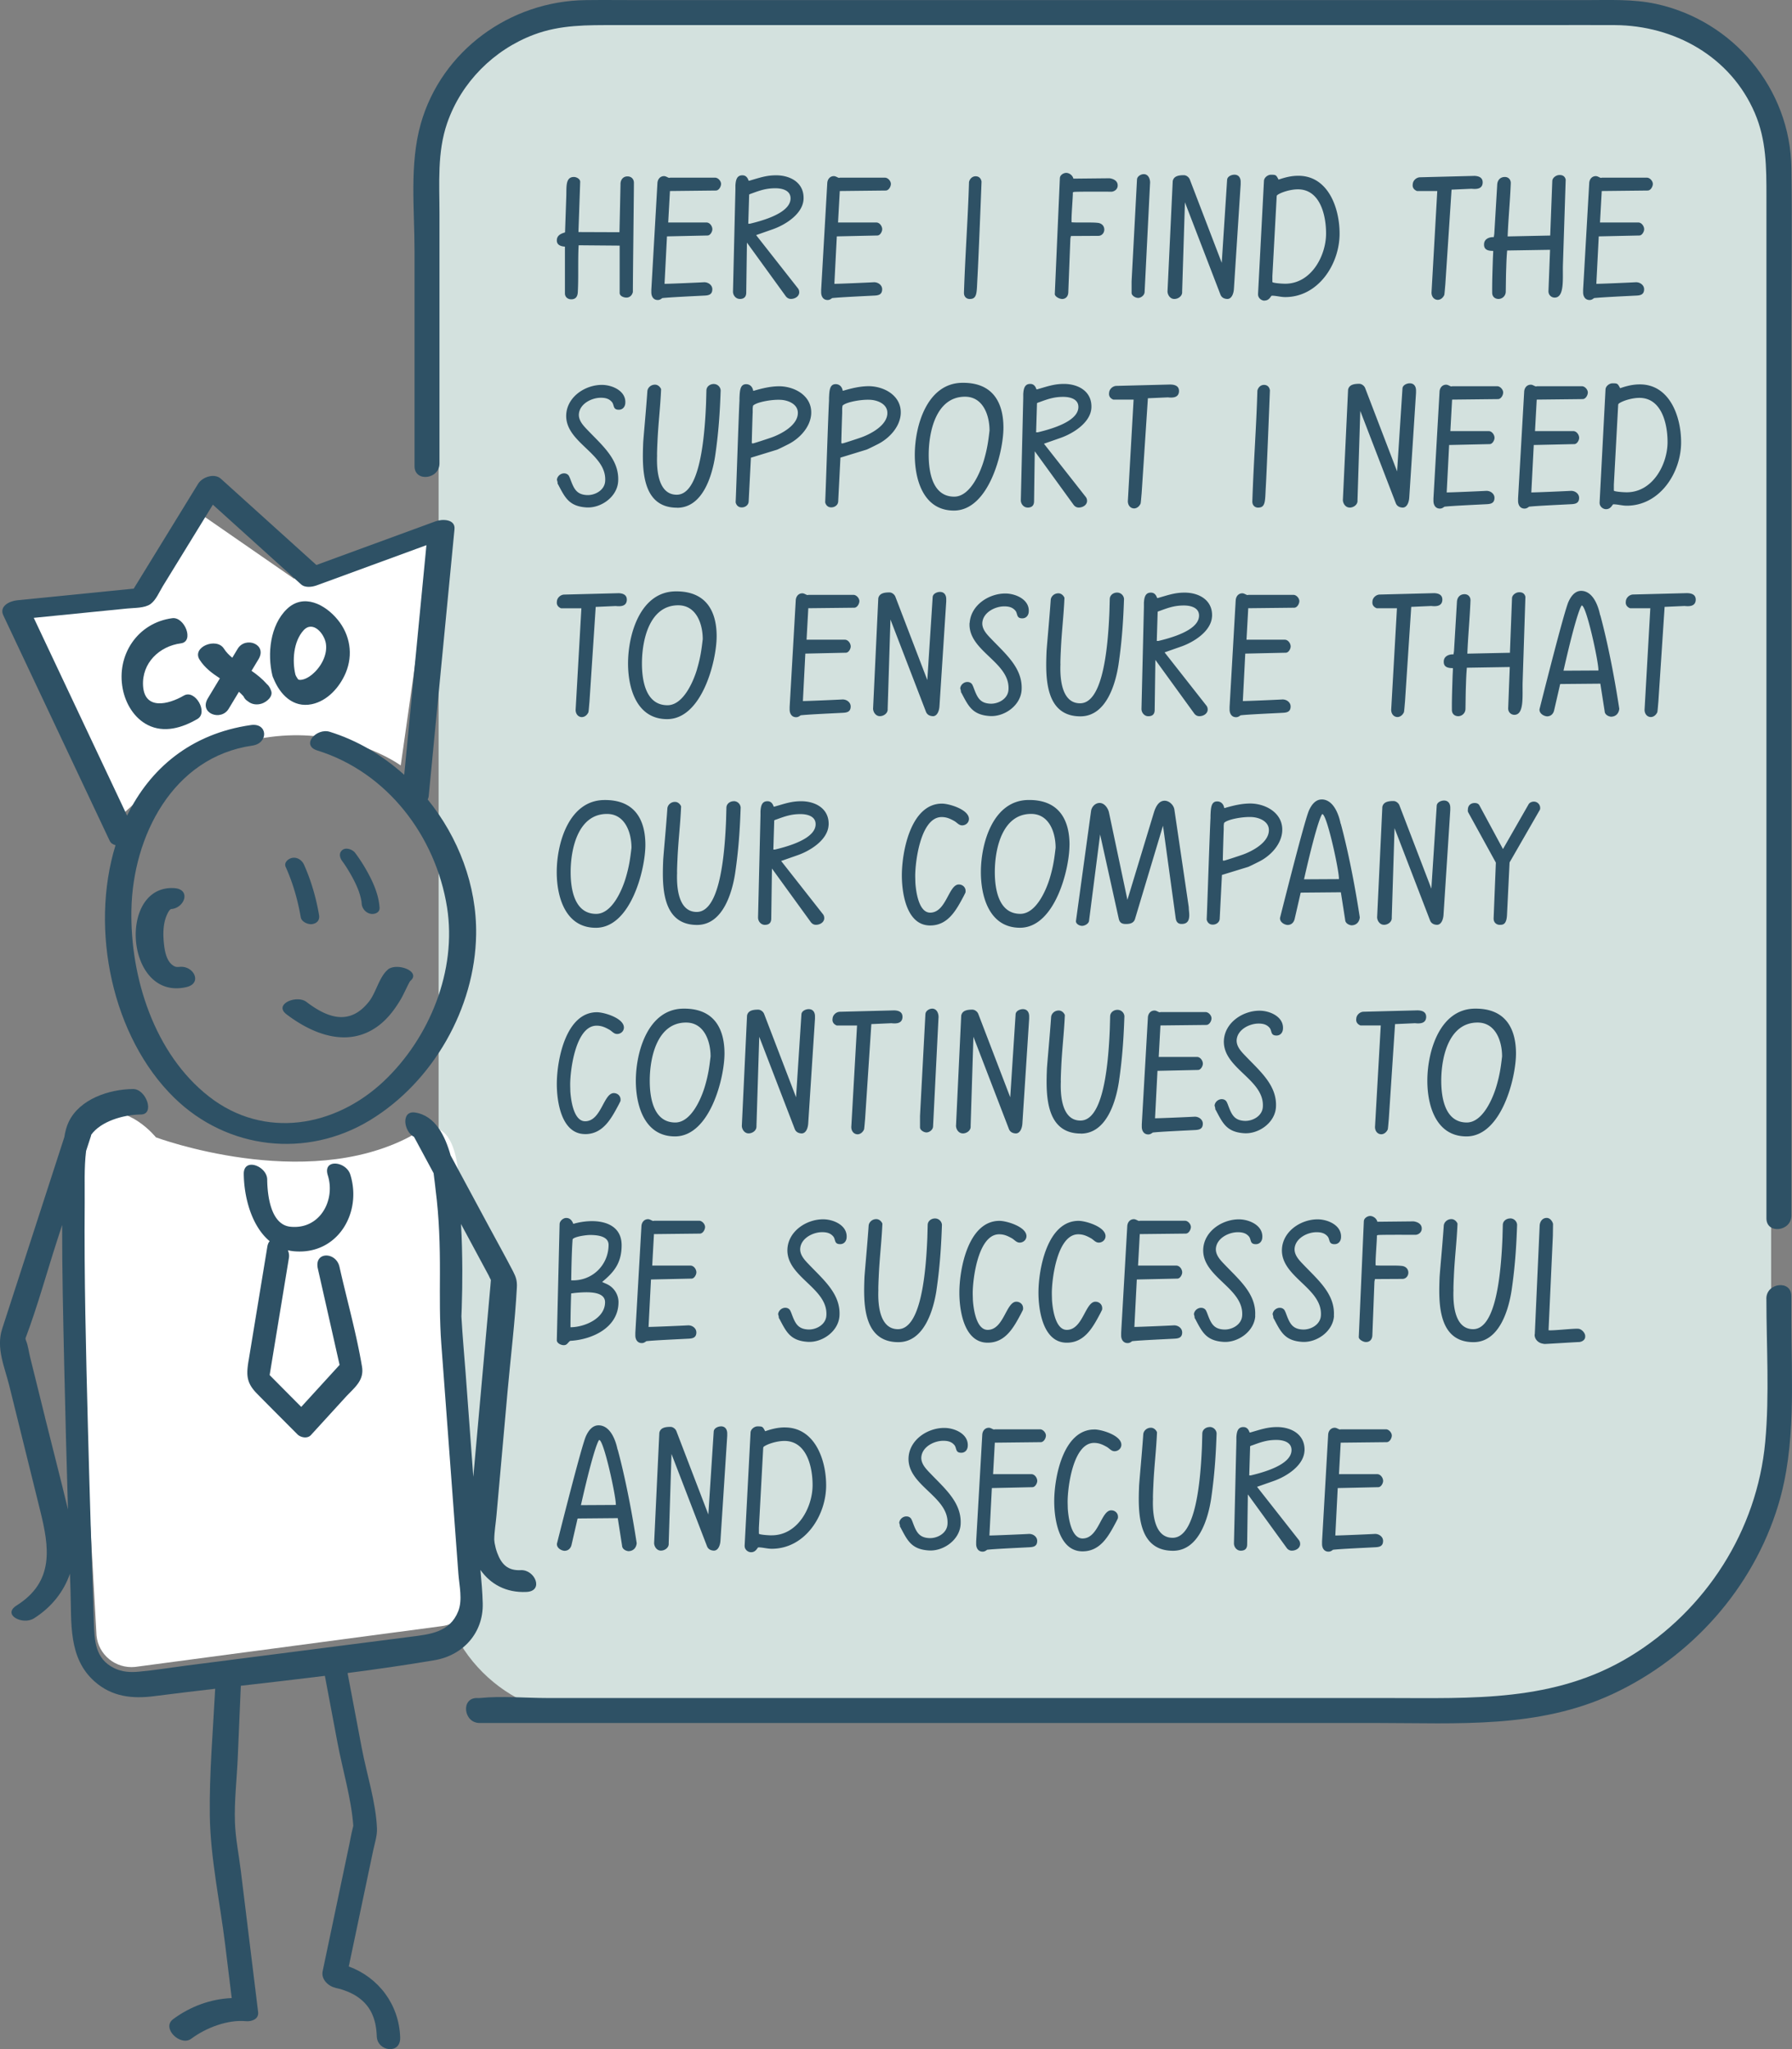
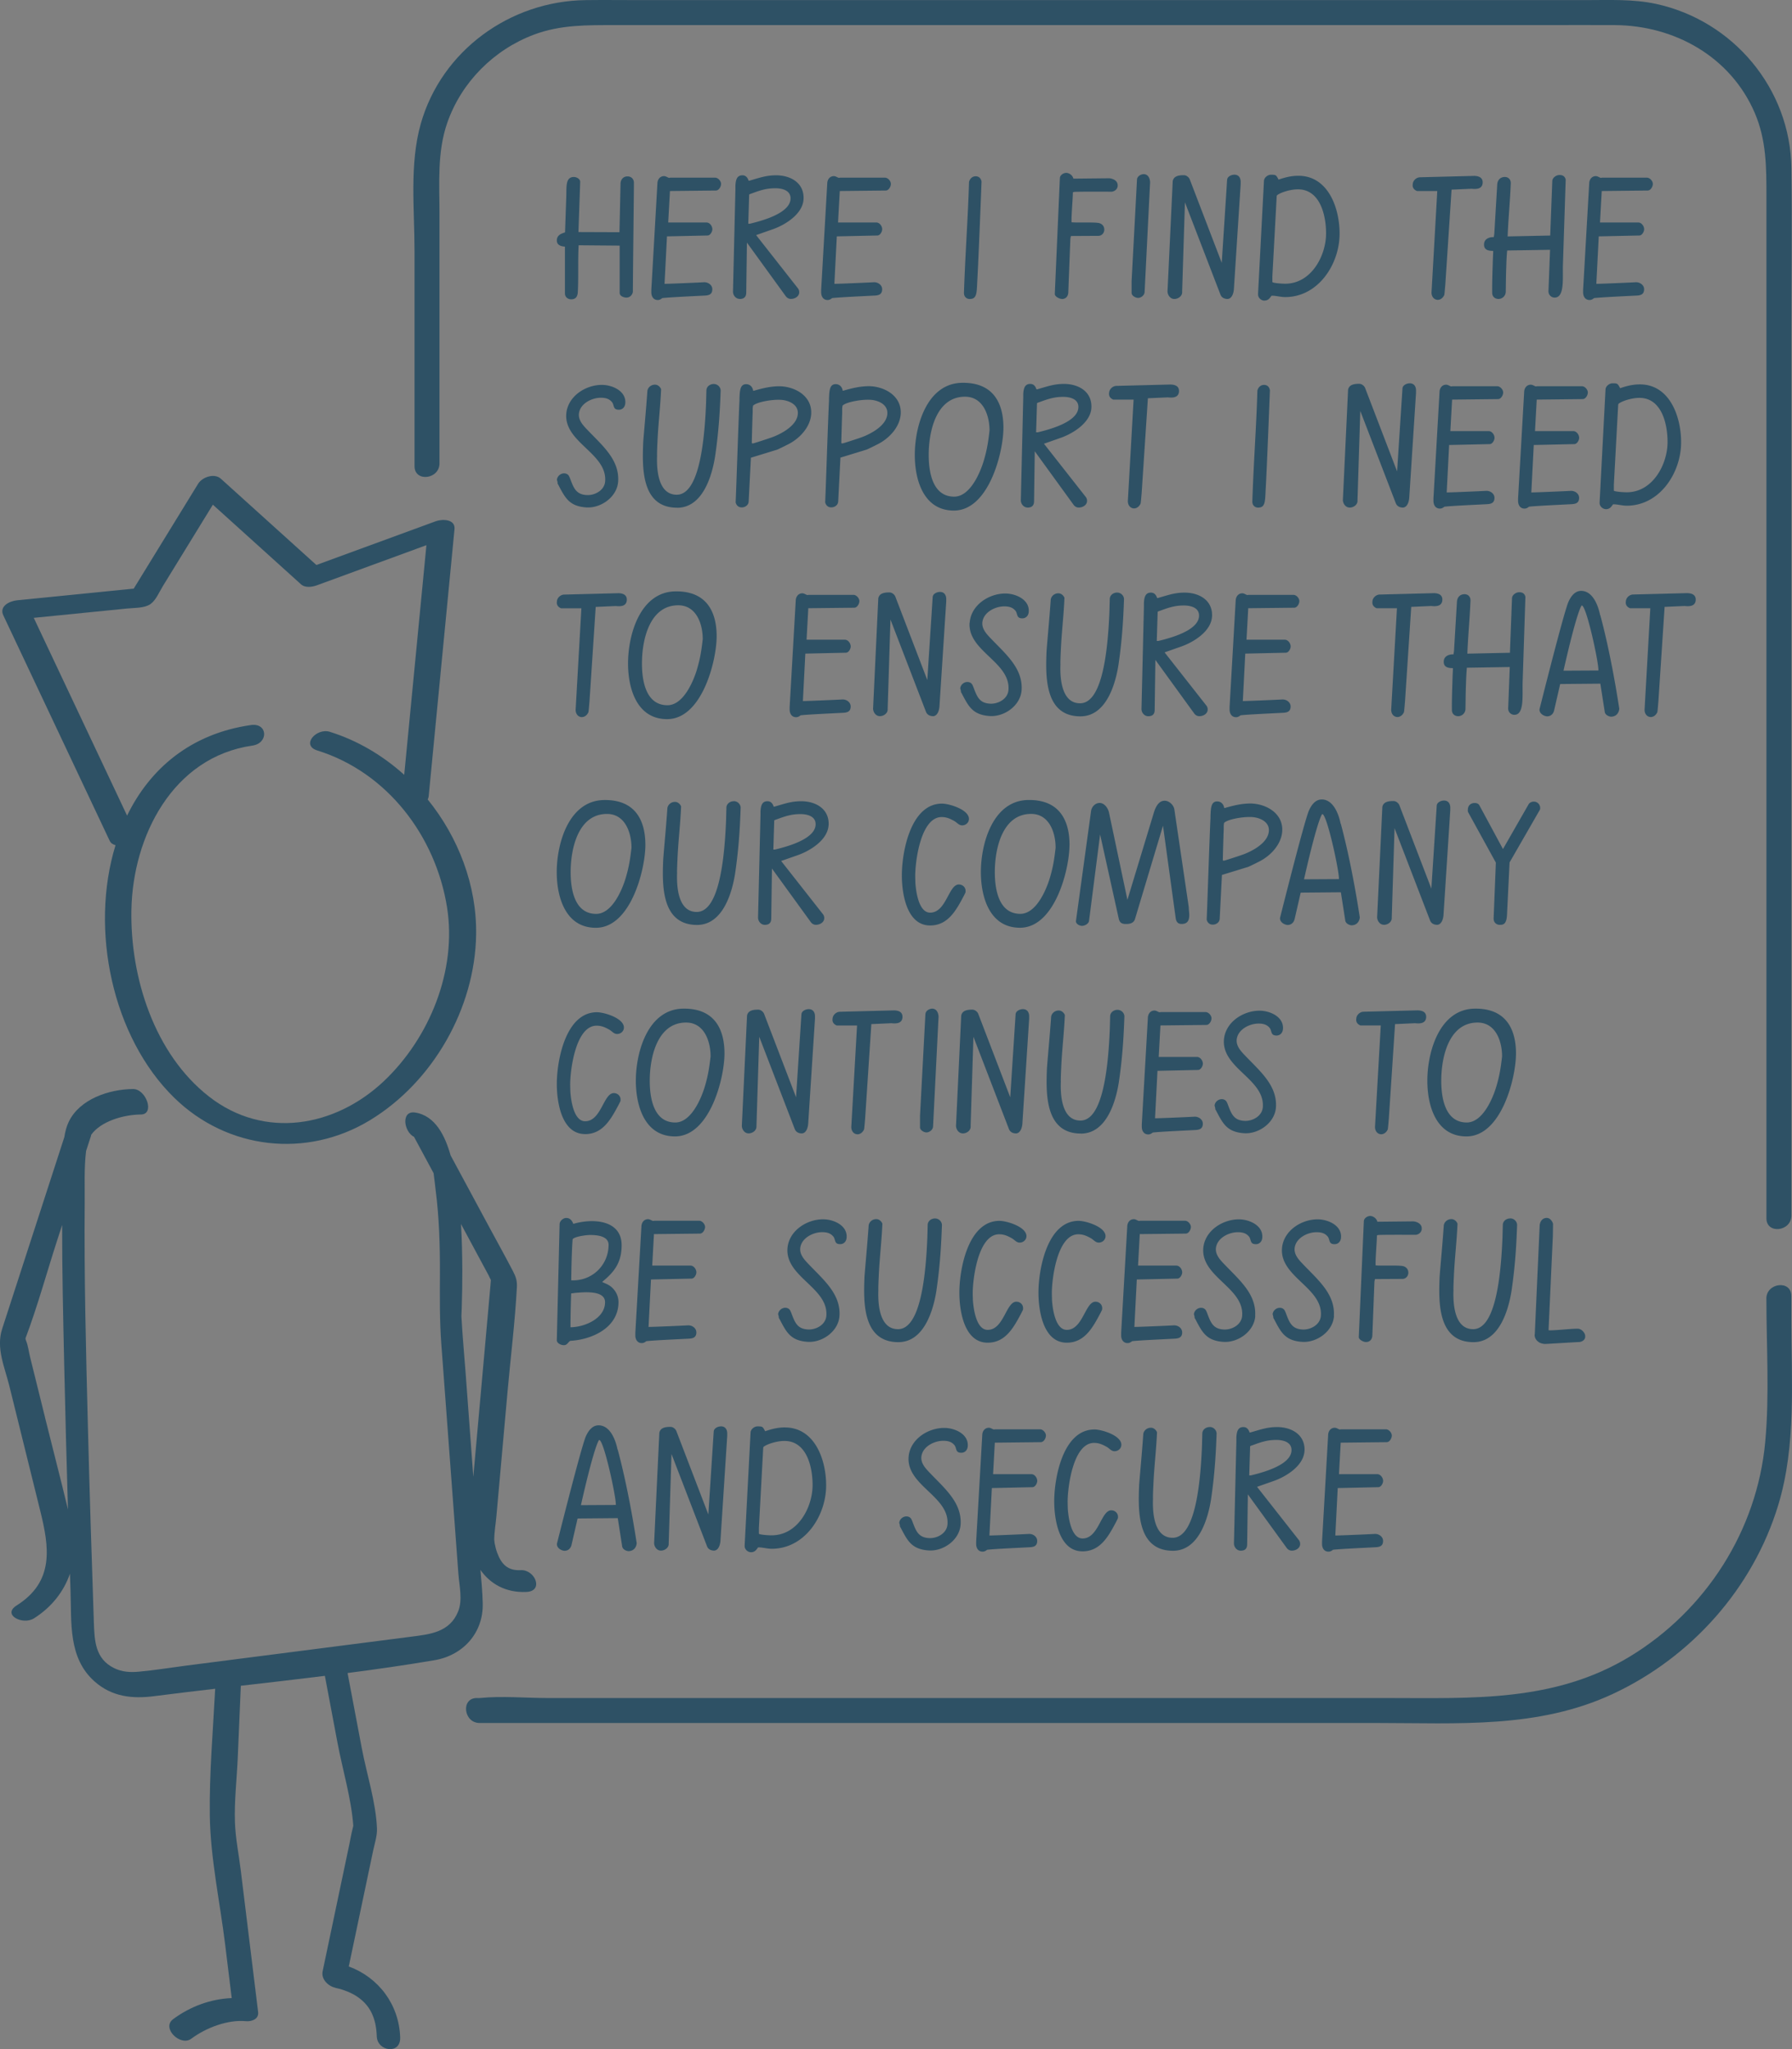
<svg xmlns="http://www.w3.org/2000/svg" id="Ebene_2" data-name="Ebene 2" viewBox="0 0 463.95 530.44">
  <rect x="0" y="0" width="463.95" height="530.44" fill="#808080" stroke="none" />
  <defs>
    <style>.cls-1{fill:#fff}.cls-3{fill:#2e5165}</style>
  </defs>
  <g id="Ebene_13">
-     <path d="M152.43 5.26h267.24c21.46 0 38.88 17.42 38.88 38.88v328.08c0 39.76-32.28 72.04-72.04 72.04H152.43c-21.46 0-38.88-17.42-38.88-38.88V44.15c0-21.46 17.42-38.88 38.88-38.88z" style="fill:#d3e1de" />
    <path class="cls-3" d="M113.78 119.96V55.4c0-7.9-.63-16.03 2.02-23.62 3.66-10.5 12.02-18.88 22.4-22.8 6.89-2.6 13.86-2.48 21.03-2.48h240.63c6.08 0 12.17-.04 18.25 0 15.43.1 29.92 8.16 36.19 22.71 3.03 7.04 3.03 14.16 3.03 21.57V315.37c0 4.18 6.46 3.42 6.46-.72V87.86c0-14.8.2-29.61 0-44.4-.28-20.49-15.03-38.09-34.99-42.44-5.99-1.31-12.27-.99-18.38-.99H165.8c-4.73 0-9.46-.06-14.19 0-19.54.24-37.31 13.06-42.68 32.04-2.94 10.39-1.61 22.07-1.61 32.83v55.78c0 4.18 6.46 3.42 6.46-.72zM457.32 336.16c0 12.27.83 24.84-.3 37.07-2.11 22.95-15.37 43.61-35.02 55.55-19.59 11.9-40.94 10.76-62.72 10.76H141.83c-5.76 0-11.87-.58-17.61 0-.26.03-.53 0-.78 0-4.18 0-3.42 6.46.72 6.46h232.42c20.73 0 41.6 1.52 60.98-7.52 20.34-9.49 36.27-27.33 42.82-48.86 4.74-15.57 3.39-32.29 3.39-48.37v-5.81c0-4.18-6.46-3.42-6.46.72z" />
-     <path class="cls-1" d="M28.72 213.77 3.23 160.46l30.83-4.7 16-24 26 18 35.98-10-8.29 58.38s-34.78-25.51-75.04 15.62zM40.36 294.4s38.42 14.32 65.85-.23c19.77-13.6 10.84 40.6 10.84 40.6l5.27 77.29c-.03 4.6-3.56 8.44-8.18 8.9l-79.18 10.53c-5.03.5-9.5-3.15-9.97-8.14l-6.48-115.38s-1.8-17.16 6.53-19.76c8.33-2.6 15.32 6.18 15.32 6.18z" />
-     <path class="cls-3" d="M45.15 229.9c-14.77-.98-12.74 29.24 3.08 25.62 4.47-1.02 1.7-6.05-2.23-5.16.95-.22-.12.1-.75-.19-2.05-.95-2.57-3.74-2.79-5.74-.32-2.84-.28-6 1.21-8.5.62-1.05 1.38-.52 0-.61 3.99.27 6.06-5.11 1.48-5.42zM88.65 222.97c.08.1.15.2.22.3.04.05.07.1.11.15.27.38-.31-.45-.16-.24.11.17.23.34.34.5a41.8 41.8 0 0 1 1.8 2.93c.34.6.66 1.21.96 1.83.16.34.32.67.47 1.02.08.19.16.37.24.56-.15-.35-.05-.12.04.1.27.69.5 1.4.68 2.12.08.32.15.65.21.97.04.23.06.45.02.09l.06.63c.08 1.23 1.08 2.39 2.32 2.61 1.03.18 2.39-.29 2.31-1.58-.22-3.33-1.61-6.49-3.21-9.37a42.11 42.11 0 0 0-3.11-4.82c-.65-.87-2.31-1.49-3.27-.77-1.05.79-.72 2.05-.04 2.95zM73.97 224.42c1.85 4.11 3.14 8.58 3.89 13.01.21 1.21 1.93 1.96 3.01 1.77 1.28-.22 1.95-1.1 1.73-2.36-.76-4.44-2.05-8.9-3.89-13.01-.51-1.14-1.71-1.99-3.01-1.77-1.02.17-2.27 1.17-1.73 2.36zM100.38 251.03c-2.19 1.84-3.03 5.91-4.82 8.19-4.86 6.19-10.46 4.52-16.22.13-2.53-1.93-8.59.6-5.17 3.2 6.78 5.17 15.76 8.68 23.46 3.22 2.61-1.85 4.56-4.44 6.17-7.17.71-1.19 2.13-4.42 2.43-4.68 2.93-2.46-3.51-4.89-5.87-2.91zM64.35 352.24c-.6 3.68-.57 5.71 2.2 8.52 3.46 3.52 6.96 7.01 10.45 10.52.84.84 2.6 1.18 3.49.2l8.88-9.72c2.34-2.56 4.97-4.34 4.35-8.02-1.46-8.66-3.9-17.25-5.83-25.82-.89-3.95-6.61-4.01-5.6.46 1.88 8.31 3.76 16.62 5.63 24.93-3.31 3.62-6.62 7.25-9.93 10.87-2.73-2.75-5.46-5.49-8.18-8.24 1.66-10.11 3.33-20.22 4.99-30.33.11-.67 0-1.34-.27-1.98.51.12 1.04.21 1.59.26 11.26 1.02 17.68-9.94 14.57-19.85-1.09-3.48-7.19-4.17-5.82.19 2.03 6.46-2.05 14.09-9.69 13.31-5.1-.52-5.96-8.13-6-12.22-.03-3.46-6.11-5.82-6.07-1.44.06 5.92 1.97 13.47 6.71 17.4-.28.31-.49.75-.6 1.38l-4.86 29.55z" />
    <path class="cls-3" d="M28.39 217.63c.3.63.86.99 1.52 1.15-6.72 21.85-.85 49.7 15.2 65.38 13.73 13.42 34.27 15.79 50.71 5.79 16.29-9.9 27.17-28.99 27.45-48.05.19-12.68-4.58-25.14-12.54-34.96.12-.24.22-.49.25-.77l6.69-69.2c.25-2.63-3.18-2.66-4.86-2.04-10.3 3.77-20.6 7.55-30.9 11.32l-24.72-22.32c-1.7-1.54-4.84-.43-5.9 1.3-5.56 9.05-11.12 18.09-16.67 27.14-10.07 1.01-20.14 2.02-30.21 3.02-1.96.2-4.67 1.53-3.55 3.9 9.18 19.45 18.36 38.89 27.53 58.34zm4.6-60.12c1.8-.18 4.47-.07 5.99-1.16 1.4-1.01 2.28-3.16 3.15-4.58 1.99-3.23 3.97-6.47 5.96-9.7l7.02-11.43c7.61 6.87 15.22 13.74 22.82 20.61 1.07.97 2.89.7 4.1.26 9.46-3.46 18.91-6.93 28.37-10.39-1.92 19.81-3.83 39.63-5.75 59.44-5.56-5.01-12.1-8.9-19.27-11.13-3.46-1.08-7.57 3.48-3.21 4.84 18.06 5.61 30.64 22.15 33.57 40.6 2.59 16.3-4.51 33.79-16.36 44.99-12.62 11.92-30.99 15.12-45.25 4-14.19-11.06-20.44-30.9-20.11-48.33.36-19.11 10.74-39.57 31.31-42.53 4.27-.61 4-5.95-.37-5.32-15.67 2.25-26.18 11.37-32.06 23.44-8.05-17.06-16.11-34.12-24.16-51.19l13.21-1.32c3.67-.37 7.35-.74 11.02-1.1z" />
    <path class="cls-3" d="M134.81 406.44c-3.35.16-4.99-1.51-6.1-4.53-.28-.77-.49-1.6-.64-2.41-.05-.28-.09-.84-.11-.99.02-2.03.39-4.13.57-6.15.97-10.81 1.94-21.61 2.9-32.42.8-8.88 1.91-17.8 2.39-26.7.09-1.66-.22-2.66-.99-4.15-2.04-3.93-4.2-7.8-6.3-11.7-3.29-6.11-6.58-12.22-9.87-18.32-1.39-4.93-3.91-10.3-9.21-11.09-3.67-.54-2.94 4.95-.25 6.31 1.69 3.13 3.37 6.26 5.06 9.39.26 1.82.41 3.43.52 4.31.93 7.16 1.14 14.42 1.12 21.64-.02 6.2-.1 12.09.36 18.28 1.03 13.89 2.06 27.78 3.1 41.67l1.32 17.83c.23 3.05 1.13 6.73-.05 9.68-2.16 5.44-7.3 5.95-12.22 6.58-5.31.68-10.62 1.37-15.93 2.05-14.15 1.82-28.29 3.64-42.44 5.45-4.02.52-8.05 1.19-12.08 1.55-2.25.2-4.36.1-6.45-.94-4.89-2.43-5.04-7.09-5.21-11.86-.59-16.98-1.11-33.97-1.55-50.96-.49-19.18-.98-38.38-.82-57.57.04-4.39-.18-9.05.36-13.46l1.26-3.87c.04-.12.05-.22.07-.33 2.43-3.41 8.21-5.2 12.87-5.24 3.67-.04 1.35-6.62-2.05-6.59-6.17.06-13.77 2.55-16.64 8.47-.59 1.23-.93 2.58-1.14 3.97-5.37 16.55-10.73 33.09-16.1 49.64-1.62 4.99.62 9.77 1.86 14.78 2.67 10.78 5.34 21.55 8 32.33 2.32 9.37 3.73 18.29-6.11 24.49-3.86 2.43 1.59 5.16 4.48 3.34 4.54-2.86 7.73-6.92 9.32-11.57l.15 4.49c.28 8.28-.61 17.34 6.21 23.4 4.49 3.99 9.79 4.55 15.43 3.82 5.26-.68 10.53-1.3 15.81-1.92-.56 10.9-1.54 21.92-1.39 32.8.15 11.03 2.63 22.44 3.97 33.39.57 4.63 1.13 9.25 1.7 13.88-5.47.22-10.77 2.19-15.18 5.47-3.08 2.29 1.91 7.13 4.71 5.05 3.95-2.94 9.58-4.98 14.14-4.54 1.42.14 3.39-.49 3.17-2.35l-4.5-36.73c-.5-4.05-1.35-8.23-1.5-12.31-.2-5.52.48-11.21.72-16.72.27-6.24.53-12.47.8-18.71 7.25-.83 14.51-1.67 21.76-2.57 1.1 5.81 2.19 11.62 3.29 17.43 1.31 6.93 3.55 14.31 4.07 21.37-.02.13-.07.38-.18.78-.34 1.3-.56 2.65-.83 3.96l-2.73 12.97-4.2 19.97c-.45 2.13 1.61 4 3.49 4.29-.99-.15.81.2 1.15.31 1.26.41 2.46.85 3.61 1.52 4.11 2.39 5.61 6.08 5.77 10.72.13 3.9 6.21 4.8 6.06.27-.29-8.55-5.63-15.54-13.31-18.36l3.63-17.25 2.7-12.83c.39-1.83 1.04-3.75.97-5.63-.26-6.79-2.68-14.16-3.94-20.83-1.22-6.47-2.45-12.95-3.67-19.42 7.53-.98 15.04-2.05 22.51-3.32 7.39-1.25 12.68-7.08 12.48-14.72-.07-2.88-.33-5.77-.59-8.65 2.53 3.61 6.59 5.96 11.92 5.7 4.57-.22 2.21-5.82-1.48-5.64zM11.65 366.86c-1.29-5.19-2.57-10.38-3.86-15.58-.34-1.36-.51-2.96-1.05-4.26-.08-.18-.11-.38-.15-.57 3.12-8.27 5.47-16.92 8.19-25.32.44-1.35.88-2.7 1.31-4.05-.02 12.04.27 24.09.53 36.11.27 12.52.61 25.03.98 37.55-1.91-7.98-3.99-15.92-5.96-23.88zm110.89 15.42c-.67-9-1.34-17.99-2-26.99-.36-4.78-.81-9.57-1.07-14.36 0-.09 0-.14-.01-.17.01-.72.06-1.43.08-2.15.11-3.28.16-6.57.15-9.85-.02-3.96-.1-7.95-.34-11.93.09.16.17.32.26.49 2.3 4.27 4.6 8.55 6.9 12.82.18.34.36.81.58 1.19-.05.5-.08 1.01-.12 1.51-1.48 16.48-2.95 32.97-4.43 49.45z" />
    <g>
-       <path class="cls-3" d="M47.6 180.05c-4.05 2.36-10.19 3.81-10.56-2.54-.34-5.9 4.23-10.25 9.79-10.98 3.54-.46.95-6.93-2.22-6.51-8.94 1.17-14.52 9.48-12.84 18.27.73 3.8 2.92 7.55 6.45 9.36 4.29 2.19 8.97.74 12.89-1.54 2.89-1.68-.6-7.75-3.5-6.06zM69.88 178.08s.02 0 .03-.01l-.11-.14c-.19-.34-.42-.62-.7-.85-1.18-1.34-2.52-2.43-3.98-3.44.6-1 1.21-2 1.81-3 2.34-3.88-3.39-6.02-5.4-2.69-.46.77-.93 1.54-1.39 2.31-.83-.68-1.58-1.44-2.18-2.37-1.91-3-8.38-.4-6.28 2.88 1.34 2.11 3.26 3.52 5.25 4.82-1.04 1.73-2.08 3.45-3.12 5.18-2.34 3.88 3.39 6.02 5.4 2.69.88-1.46 1.76-2.93 2.65-4.39.42.37.82.76 1.19 1.18.22.53.62.98 1.13 1.28.99.83 2.35 1.01 3.63.58 1.2-.4 2.96-1.81 2.38-3.32-.09-.25-.2-.48-.31-.69zM87.4 160.38c-3.24-3.93-8.81-6.88-13.13-2.72-4.35 4.19-5.1 11.62-3.75 17.2.07.27.17.52.29.76 1.67 4.14 5.05 7.68 9.93 6.66 4.08-.86 7.21-4.42 8.77-8.12 1.97-4.69 1.13-9.86-2.1-13.77zm-6.52 14.16c-.91.75-2.03 1.4-3.11 1.45-.42.02-.62-.16-.6-.15.06.05-.5-.66-.68-1.18-.87-3.59-.53-8.61 2.1-11.5 2.41-2.64 5.4.84 5.79 3.47.44 2.92-1.31 6.08-3.51 7.9z" />
-     </g>
+       </g>
    <g>
      <path class="cls-3" d="M146.26 63.85v12.1c0 .95.76 1.53 1.62 1.53.99 0 1.62-.5 1.71-1.8.22-3.83 0-8.24.22-12.19l10.62.09v12.24c0 .85 1.08 1.21 1.75 1.21.9 0 1.48-.63 1.67-1.44 0-4.28.27-25.38.27-28.26 0-.99-.67-1.67-1.67-1.67-1.17 0-1.84.94-1.8 2.07l-.27 12.38-10.62-.04.45-12.96c.04-.81-.99-1.3-1.62-1.3-2.25 0-1.89 2.61-1.98 5.08l-.32 9.22c0 .18-2.02.31-2.12 1.98-.09 1.3.95 1.67 2.07 1.75zM170.29 77.66c.5 0 .81-.22 1.17-.5 1.98-.22 8.14-.5 10.58-.63 1.17-.04 2.38-.09 2.38-1.67 0-1.08-1.08-1.84-2.16-1.8-1.53.09-8.96.41-10.21.41l.63-12.28 10.49-.23c.72 0 1.26-.99 1.26-1.62 0-.81-.67-1.75-1.53-1.75H173l.45-8.14 11.88-.13c.81 0 1.35-1.04 1.35-1.71 0-.76-.77-1.62-1.53-1.62h-11.7c-.32.23-.9-.4-1.53-.4-1.04 0-1.67.85-1.71 1.84l-1.58 27.58v.67c0 .99.5 1.98 1.67 1.98zM191.53 77.39c.95 0 1.67-.41 1.67-1.67l.18-12.92 10.08 13.91c.32.4.76.67 1.3.67.99 0 2.07-.58 2.16-1.62 0-.41-.04-.67-.27-1.04l-10.89-13.86 4.36-1.53c3.29-1.17 7.7-3.96 7.92-7.74.22-4.23-3.33-6.21-7.11-6.21-2.61 0-4.37.67-6.93 1.4h-.18c-.27-.81-.72-1.4-1.62-1.4-1.53 0-1.71 1.4-1.8 2.61v1.04l-.63 26.46c0 .99.77 1.89 1.75 1.89zm2.43-27.04c.18-.09.36-.18.54-.23 2.2-.81 3.82-1.39 6.25-1.39 1.75 0 4.05.54 3.92 2.79-.13 2.34-3.1 4.63-10.53 6.39h-.41l.23-7.56zM214.26 77.66c.5 0 .81-.22 1.17-.5 1.98-.22 8.14-.5 10.58-.63 1.17-.04 2.38-.09 2.38-1.67 0-1.08-1.08-1.84-2.16-1.8-1.53.09-8.96.41-10.21.41l.63-12.28 10.49-.23c.72 0 1.26-.99 1.26-1.62 0-.81-.67-1.75-1.53-1.75h-9.9l.45-8.14 11.88-.13c.81 0 1.35-1.04 1.35-1.71 0-.76-.77-1.62-1.53-1.62h-11.7c-.32.23-.9-.4-1.53-.4-1.04 0-1.67.85-1.71 1.84l-1.58 27.58v.67c0 .99.5 1.98 1.67 1.98zM251.11 77.39c1.89 0 1.75-1.71 1.93-5.04.23-3.64.95-21.73 1.08-25.33-.13-.85-.67-1.39-1.53-1.39-.81 0-1.49.58-1.71 1.48-.27 9.31-.95 18.04-1.31 28.62-.04.99.58 1.67 1.53 1.67zM274.78 77.39c1.08.09 1.75-.63 1.8-1.67l.54-13.95.14-.68 7.11-.04c.86 0 1.53-.72 1.53-1.62 0-.99-.72-1.67-1.75-1.75-1.58-.18-5.08 0-6.71-.14-.13-1.3.36-6.57.32-7.74l.18-.09c.04-.14 7.06-.09 9.94-.09.86-.14 1.49-.77 1.49-1.58.04-1.21-1.08-1.75-2.07-1.89h-.67l-8.73.09c-.18-.77-.9-1.4-1.75-1.49-.77-.04-1.71.54-1.75 1.35l-1.31 29.92c-.09.68 1.08 1.31 1.71 1.35zM294.63 77.12c.77 0 1.67-.67 1.71-1.53l1.4-27.99c.13-1.04-.32-2.52-1.62-2.52-.77 0-1.71.58-1.75 1.39l-1.4 26.37v2.97c0 .72.99 1.3 1.67 1.3zM304.03 77.39c1.04 0 2.03-.77 2.03-1.71v-.32l.72-22.99 9.18 23.85c.27.72.86 1.12 1.75 1.17 1.12.04 1.67-1.31 1.75-2.61l1.75-27.09v-.63c0-.95-.45-1.84-1.62-1.84-.76 0-1.84.45-1.89 1.35l-1.39 21.46-8.28-21.6c-.22-.54-.85-1.08-1.53-1.08-1.26 0-2.61.18-2.88 1.53l-1.35 28.57c.04.95.72 1.94 1.75 1.94zM327.39 77.8c1.31 0 1.62-1.26 1.89-1.26 1.12 0 2.29.36 3.46.36 8.55 0 14.08-8.5 14.08-16.42 0-6.75-3.01-14.98-10.67-14.98-1.84 0-3.42.41-5.13.99-.63-1.21-.68-1.26-1.98-1.26-.81 0-1.75.72-1.8 1.58l-1.53 29.25v.14c0 .9.81 1.62 1.67 1.62zm2.03-6.34 1.12-20.7.09-.22c.9-.72 3.42-1.53 5.4-1.53 5.67 0 7.29 6.53 7.29 11.43 0 5.76-3.83 13-10.57 13-.95 0-3.33-.18-3.33-.45v-1.53zM366.85 49.45h5.26l-1.48 26.1c-.09 1.03.5 2.02 1.58 2.07.76 0 1.39-.54 1.71-1.26.09-.36.22-2.21.27-2.66l1.62-24.61 5.17-.23c1.26.13 2.75.09 2.88-1.48.09-1.4-.95-1.8-2.12-1.85l-14.13.36c-.9.04-1.8.81-1.85 1.8-.13.86.32 1.44 1.08 1.75zM386.51 64.93l.09.09-.09 1.89c-.09 3.01-.22 6.21-.18 8.95.04.99.76 1.53 1.67 1.53.99-.04 1.8-.81 1.84-1.84.04-2.16.04-4.28.13-6.39.05-1.66.09-2.61.23-4.32l11.11-.18-.41 10.66c-.04 1.04.77 1.75 1.67 1.71 2.52-.09 1.98-4.9 2.07-8.41l.72-22.14c-.22-.9-.85-1.21-1.67-1.17-.72 0-1.75.63-1.8 1.53l-.54 14.13-11.02.23c.18-4.59.63-9.13.81-13.72.05-.95-.58-1.71-1.62-1.67-1.17.04-1.85.9-1.89 2.02l-.76 12.74-.13.81h-.27c-1.12.04-2.25.58-2.25 1.89-.04 1.4 1.08 1.67 2.29 1.67zM411.53 77.66c.5 0 .81-.22 1.17-.5 1.98-.22 8.14-.5 10.58-.63 1.17-.04 2.38-.09 2.38-1.67 0-1.08-1.08-1.84-2.16-1.8-1.53.09-8.96.41-10.21.41l.63-12.28 10.49-.23c.72 0 1.26-.99 1.26-1.62 0-.81-.67-1.75-1.53-1.75h-9.9l.45-8.14 11.88-.13c.81 0 1.35-1.04 1.35-1.71 0-.76-.77-1.62-1.53-1.62h-11.7c-.32.23-.9-.4-1.53-.4-1.04 0-1.67.85-1.71 1.84l-1.58 27.58v.67c0 .99.5 1.98 1.67 1.98zM144.33 125.14c.18.27.31.54.45.81 1.58 2.97 2.7 5.13 7.07 5.4 3.73.22 7.92-2.7 8.19-6.71.36-5.62-4.05-9.27-7.83-13.23-1.08-1.12-2.43-2.47-2.34-4.18.18-2.7 3.29-4.27 5.67-4.27 1.17 0 2.21.22 2.97 1.21.54.81.18 1.89 1.71 1.89.99 0 1.62-.76 1.67-1.71.23-3.15-3.38-4.72-6.07-4.72-4.28 0-8.91 3.01-9.22 7.6-.45 7.33 10.53 10.12 10.08 17.28-.13 2.43-2.7 3.74-4.72 3.64-2.88-.13-3.46-1.89-4.41-4.41l-.13-.27c-.22-.63-.76-.94-1.39-.94-.9 0-1.75.72-1.85 1.67 0 0 .23.67.18.94zM175.29 131.44c6.84 0 9.13-8.73 9.85-13.32 1.08-7.29 1.3-13.27 1.44-17.05-.04-.85-.76-1.67-1.8-1.67-.94 0-1.84.63-1.89 1.62l-.09 3.33c-.5 12.55-2.34 23.71-7.6 23.71s-5.17-7.74-5.08-10.17c-.04-.14.04-2.43.09-3.29.18-4.63.76-9.22.95-13.86-.23-.58-.81-1.17-1.58-1.17-1.12 0-1.94.85-1.98 1.75-.31 4.59-.99 11.74-1.08 13.32-.22 6.12-.63 16.78 8.78 16.78zM193.83 129.82l.58-11.34 6.75-2.07c.18-.04 2.02-.95 2.7-1.3 3.1-1.49 5.98-4.54 6.16-8.01.23-4.5-4-6.97-8.01-7.11-2.34-.04-4.59.5-6.88 1.17H195c-.13-.9-.72-1.67-1.75-1.71-1.67-.05-1.71 1.71-1.8 3.64v.63c-.22 3.96-.81 22.41-.99 26.32.18.76.72 1.3 1.53 1.3.85.04 1.8-.54 1.84-1.53zm1.04-22.95v-1.08c0-.23.09-.77.09-.77l.09-.09c.95-.85 4.68-1.53 6.88-1.44 2.07.04 4.77 1.12 4.63 3.55-.13 3.15-4.41 5.35-6.84 6.21-1.3.45-4.59 1.53-4.77 1.53l-.31-.04c0-1.17.18-6.71.22-7.88zM218.31 101.15h-.13c-.13-.9-.72-1.67-1.75-1.71-1.67-.05-1.71 1.71-1.8 3.64v.63c-.22 3.96-.81 22.41-.99 26.32.18.76.72 1.3 1.53 1.3.85.04 1.8-.54 1.84-1.53l.58-11.34 6.75-2.07c.18-.04 2.02-.95 2.7-1.3 3.1-1.49 5.98-4.54 6.16-8.01.23-4.5-4-6.97-8.01-7.11-2.34-.04-4.59.5-6.88 1.17zm11.43 5.89c-.13 3.15-4.41 5.35-6.84 6.21-1.3.45-4.59 1.53-4.77 1.53l-.31-.04c0-1.17.18-6.71.22-7.88v-1.08c0-.23.09-.77.09-.77l.09-.09c.95-.85 4.68-1.53 6.88-1.44 2.07.04 4.77 1.12 4.63 3.55zM246.97 132.16c9.04 0 12.82-15.12 12.82-21.46 0-5.85-2.25-11.74-10.71-11.61-9.04.13-12.24 11.07-12.24 18.67 0 6.44 2.25 14.4 10.12 14.4zm2.88-29.47c4.68 0 6.34 4.82 6.34 8.77-.32 2.7-.58 4.73-1.49 7.79-.94 3.15-3.55 9.31-7.65 9.31-5.67 0-6.61-6.48-6.61-10.8 0-6.25 2.02-15.07 9.4-15.07zM266.05 131.39c.95 0 1.67-.41 1.67-1.67l.18-12.91 10.08 13.9c.32.41.76.67 1.3.67.99 0 2.07-.58 2.16-1.62 0-.41-.04-.67-.27-1.04l-10.89-13.86 4.36-1.53c3.29-1.17 7.7-3.96 7.92-7.74.22-4.23-3.33-6.21-7.11-6.21-2.61 0-4.37.68-6.93 1.4h-.18c-.27-.81-.72-1.4-1.62-1.4-1.53 0-1.71 1.4-1.8 2.61v1.04l-.63 26.46c0 .99.77 1.89 1.75 1.89zm2.43-27.04c.18-.09.36-.18.54-.22 2.2-.81 3.82-1.4 6.25-1.4 1.75 0 4.05.54 3.92 2.79-.13 2.34-3.1 4.63-10.53 6.39h-.41l.23-7.56zM303.13 99.53l-14.13.36c-.9.04-1.8.81-1.85 1.8-.13.86.32 1.44 1.08 1.75h5.26l-1.48 26.1c-.09 1.04.5 2.02 1.58 2.07.76 0 1.39-.54 1.71-1.26.09-.36.22-2.21.27-2.65l1.62-24.61 5.17-.23c1.26.14 2.75.09 2.88-1.48.09-1.4-.95-1.8-2.12-1.84zM325.77 131.39c1.89 0 1.75-1.71 1.93-5.04.23-3.64.95-21.73 1.08-25.33-.13-.85-.67-1.39-1.53-1.39-.81 0-1.49.58-1.71 1.48-.27 9.32-.95 18.04-1.31 28.62-.04.99.58 1.67 1.53 1.67zM349.43 131.39c1.04 0 2.03-.76 2.03-1.71v-.32l.72-22.99 9.18 23.85c.27.72.86 1.12 1.75 1.17 1.12.04 1.67-1.3 1.75-2.61l1.75-27.09v-.63c0-.94-.45-1.84-1.62-1.84-.76 0-1.84.45-1.89 1.35l-1.39 21.46-8.28-21.6c-.22-.54-.85-1.08-1.53-1.08-1.26 0-2.61.18-2.88 1.53l-1.35 28.57c.04.94.72 1.93 1.75 1.93zM387.82 103.31c.81 0 1.35-1.04 1.35-1.71 0-.76-.77-1.62-1.53-1.62h-11.7c-.32.23-.9-.4-1.53-.4-1.04 0-1.67.85-1.71 1.84L371.12 129v.67c0 .99.5 1.98 1.67 1.98.5 0 .81-.22 1.17-.49 1.98-.23 8.14-.5 10.58-.63 1.17-.05 2.38-.09 2.38-1.67 0-1.08-1.08-1.85-2.16-1.8-1.53.09-8.96.41-10.21.41l.63-12.28 10.49-.23c.72 0 1.26-.99 1.26-1.62 0-.81-.67-1.75-1.53-1.75h-9.9l.45-8.15 11.88-.13zM396.32 99.58c-1.04 0-1.67.85-1.71 1.84L393.03 129v.67c0 .99.5 1.98 1.67 1.98.5 0 .81-.22 1.17-.49 1.98-.23 8.14-.5 10.58-.63 1.17-.05 2.38-.09 2.38-1.67 0-1.08-1.08-1.85-2.16-1.8-1.53.09-8.96.41-10.21.41l.63-12.28 10.49-.23c.72 0 1.26-.99 1.26-1.62 0-.81-.67-1.75-1.53-1.75h-9.9l.45-8.15 11.88-.13c.81 0 1.35-1.04 1.35-1.71 0-.76-.77-1.62-1.53-1.62h-11.7c-.32.23-.9-.4-1.53-.4zM419.45 100.48c-.63-1.21-.68-1.26-1.98-1.26-.81 0-1.75.72-1.8 1.58l-1.53 29.25v.13c0 .9.81 1.62 1.67 1.62 1.31 0 1.62-1.26 1.89-1.26 1.12 0 2.29.36 3.46.36 8.55 0 14.08-8.5 14.08-16.42 0-6.75-3.01-14.98-10.67-14.98-1.84 0-3.42.4-5.13.99zm12.28 13.95c0 5.76-3.83 13-10.57 13-.95 0-3.33-.18-3.33-.45v-1.53l1.12-20.7.09-.23c.9-.72 3.42-1.53 5.4-1.53 5.67 0 7.29 6.52 7.29 11.43zM150.63 185.62c.76 0 1.39-.54 1.71-1.26.09-.36.22-2.21.27-2.65l1.62-24.61 5.17-.23c1.26.14 2.75.09 2.88-1.48.09-1.4-.95-1.8-2.12-1.84l-14.13.36c-.9.04-1.8.81-1.85 1.8-.13.86.32 1.44 1.08 1.75h5.26l-1.48 26.1c-.09 1.04.5 2.02 1.58 2.07zM174.84 153.08c-9.04.13-12.24 11.07-12.24 18.67 0 6.44 2.25 14.4 10.12 14.4 9.04 0 12.82-15.12 12.82-21.46 0-5.85-2.25-11.74-10.71-11.61zm5.62 20.16c-.94 3.15-3.55 9.31-7.65 9.31-5.67 0-6.61-6.48-6.61-10.8 0-6.25 2.02-15.07 9.4-15.07 4.68 0 6.34 4.82 6.34 8.77-.32 2.7-.58 4.73-1.49 7.79zM221.14 157.31c.81 0 1.35-1.04 1.35-1.71 0-.76-.77-1.62-1.53-1.62h-11.7c-.32.23-.9-.4-1.53-.4-1.04 0-1.67.85-1.71 1.84L204.44 183v.67c0 .99.5 1.98 1.67 1.98.5 0 .81-.22 1.17-.49 1.98-.23 8.14-.5 10.58-.63 1.17-.05 2.38-.09 2.38-1.67 0-1.08-1.08-1.85-2.16-1.8-1.53.09-8.96.41-10.21.41l.63-12.28 10.49-.23c.72 0 1.26-.99 1.26-1.62 0-.81-.67-1.75-1.53-1.75h-9.9l.45-8.15 11.88-.13zM241.48 185.39c1.12.04 1.67-1.3 1.75-2.61l1.75-27.09v-.63c0-.94-.45-1.84-1.62-1.84-.76 0-1.84.45-1.89 1.35l-1.39 21.46-8.28-21.6c-.22-.54-.85-1.08-1.53-1.08-1.26 0-2.61.18-2.88 1.53l-1.35 28.57c.04.94.72 1.93 1.75 1.93s2.03-.76 2.03-1.71v-.32l.72-22.99 9.18 23.85c.27.72.86 1.12 1.75 1.17zM251.02 161.23c-.45 7.33 10.53 10.12 10.08 17.28-.13 2.43-2.7 3.74-4.72 3.64-2.88-.13-3.46-1.89-4.41-4.41l-.13-.27c-.22-.63-.76-.94-1.39-.94-.9 0-1.76.72-1.85 1.67 0 0 .23.67.18.94.18.27.31.54.45.81 1.58 2.97 2.7 5.13 7.07 5.4 3.73.22 7.92-2.7 8.19-6.71.36-5.62-4.05-9.27-7.83-13.23-1.08-1.12-2.43-2.47-2.34-4.18.18-2.7 3.29-4.27 5.67-4.27 1.17 0 2.21.22 2.97 1.21.54.81.18 1.89 1.71 1.89.99 0 1.62-.76 1.67-1.71.23-3.15-3.38-4.72-6.07-4.72-4.28 0-8.91 3.01-9.22 7.6zM275.59 154.75c-.23-.58-.81-1.17-1.58-1.17-1.12 0-1.94.85-1.98 1.75-.31 4.59-.99 11.74-1.08 13.32-.23 6.12-.63 16.78 8.77 16.78 6.84 0 9.13-8.73 9.85-13.32 1.08-7.29 1.3-13.27 1.44-17.05-.04-.85-.76-1.67-1.8-1.67-.94 0-1.84.63-1.89 1.62l-.09 3.33c-.5 12.55-2.34 23.71-7.6 23.71s-5.17-7.74-5.08-10.17c-.04-.14.04-2.43.09-3.29.18-4.63.76-9.22.95-13.86zM313.8 159.61c.22-4.23-3.33-6.21-7.11-6.21-2.61 0-4.37.68-6.93 1.4h-.18c-.27-.81-.72-1.4-1.62-1.4-1.53 0-1.71 1.4-1.8 2.61v1.04l-.63 26.46c0 .99.77 1.89 1.75 1.89s1.67-.41 1.67-1.67l.18-12.91 10.08 13.9c.32.41.76.67 1.3.67.99 0 2.07-.58 2.16-1.62 0-.41-.04-.67-.27-1.04l-10.89-13.86 4.36-1.53c3.29-1.17 7.7-3.96 7.92-7.74zm-13.9 6.3h-.41l.23-7.56c.18-.09.36-.18.54-.22 2.2-.81 3.82-1.4 6.25-1.4 1.75 0 4.05.54 3.92 2.79-.13 2.34-3.1 4.63-10.53 6.39zM319.92 155.42 318.34 183v.67c0 .99.5 1.98 1.67 1.98.5 0 .81-.22 1.17-.49 1.98-.23 8.14-.5 10.58-.63 1.17-.05 2.38-.09 2.38-1.67 0-1.08-1.08-1.85-2.16-1.8-1.53.09-8.96.41-10.21.41l.63-12.28 10.49-.23c.72 0 1.26-.99 1.26-1.62 0-.81-.67-1.75-1.53-1.75h-9.9l.45-8.15 11.88-.13c.81 0 1.35-1.04 1.35-1.71 0-.76-.77-1.62-1.53-1.62h-11.7c-.32.23-.9-.4-1.53-.4-1.04 0-1.67.85-1.71 1.84zM355.33 155.69c-.13.86.32 1.44 1.08 1.75h5.26l-1.48 26.1c-.09 1.04.5 2.02 1.58 2.07.76 0 1.39-.54 1.71-1.26.09-.36.22-2.21.27-2.65l1.62-24.61 5.17-.23c1.26.14 2.75.09 2.88-1.48.09-1.4-.95-1.8-2.12-1.84l-14.13.36c-.9.04-1.8.81-1.85 1.8zM375.9 183.86c.04.99.76 1.53 1.67 1.53.99-.04 1.8-.81 1.84-1.84.04-2.16.04-4.28.13-6.39.05-1.67.09-2.61.23-4.32l11.11-.18-.41 10.66c-.04 1.04.77 1.75 1.67 1.71 2.52-.09 1.98-4.9 2.07-8.41l.72-22.14c-.22-.9-.85-1.21-1.67-1.17-.72 0-1.75.63-1.8 1.53l-.54 14.13-11.02.23c.18-4.59.63-9.13.81-13.72.05-.95-.58-1.71-1.62-1.67-1.17.04-1.85.9-1.89 2.03l-.76 12.73-.13.81h-.27c-1.12.04-2.25.58-2.25 1.89-.04 1.4 1.08 1.67 2.29 1.67l.09.09-.09 1.89c-.09 3.01-.22 6.21-.18 8.95zM414.24 159.07c-.5-2.38-1.85-5.98-4.73-6.12-1.8-.09-2.88 1.53-3.51 3.01-.31.81-1.44 3.92-7.42 27.63v.09c-.04.95.99 1.67 1.94 1.75.99 0 1.62-.63 1.84-1.53l1.49-6.48c0-.18.04-.36.31-.36l10.17-.09 1.12 7.16c.04.81.85 1.3 1.62 1.39 1.3 0 2.07-.9 2.16-2.07-1.98-12.92-4.14-21.37-4.9-24.16-.04-.09-.09-.14-.09-.23zm-.41 14.49-9.04.05c3.69-16.29 4.72-16.88 4.72-16.88 1.17-.13 4.32 14.35 4.32 16.69v.13zM436.91 153.53l-14.13.36c-.9.04-1.8.81-1.85 1.8-.13.86.32 1.44 1.08 1.75h5.26l-1.48 26.1c-.09 1.04.5 2.02 1.58 2.07.76 0 1.39-.54 1.71-1.26.09-.36.22-2.21.27-2.65l1.62-24.61 5.17-.23c1.26.14 2.75.09 2.88-1.48.09-1.4-.95-1.8-2.12-1.84zM154.27 240.16c9.04 0 12.82-15.12 12.82-21.46 0-5.85-2.25-11.74-10.71-11.61-9.04.13-12.24 11.07-12.24 18.67 0 6.44 2.25 14.4 10.12 14.4zm2.88-29.47c4.68 0 6.34 4.82 6.34 8.77-.32 2.7-.58 4.73-1.49 7.79-.94 3.15-3.55 9.31-7.65 9.31-5.67 0-6.61-6.48-6.61-10.8 0-6.25 2.02-15.07 9.4-15.07zM189.96 207.4c-.94 0-1.84.63-1.89 1.62l-.09 3.33c-.5 12.55-2.34 23.71-7.6 23.71s-5.17-7.74-5.08-10.17c-.04-.14.04-2.43.09-3.29.18-4.63.76-9.22.95-13.86-.23-.58-.81-1.17-1.58-1.17-1.12 0-1.94.85-1.98 1.75-.31 4.59-.99 11.74-1.08 13.32-.23 6.12-.63 16.78 8.77 16.78 6.84 0 9.13-8.73 9.85-13.32 1.08-7.29 1.3-13.27 1.44-17.05-.04-.85-.76-1.67-1.8-1.67zM214.53 213.61c.22-4.23-3.33-6.21-7.11-6.21-2.61 0-4.37.68-6.93 1.4h-.18c-.27-.81-.72-1.4-1.62-1.4-1.53 0-1.71 1.4-1.8 2.61v1.04l-.63 26.46c0 .99.77 1.89 1.75 1.89s1.67-.41 1.67-1.67l.18-12.91 10.08 13.9c.32.41.76.67 1.3.67.99 0 2.07-.58 2.16-1.62 0-.41-.04-.67-.27-1.04l-10.89-13.86 4.36-1.53c3.29-1.17 7.7-3.96 7.92-7.74zm-13.9 6.3h-.41l.23-7.56c.18-.09.36-.18.54-.22 2.2-.81 3.82-1.4 6.25-1.4 1.75 0 4.05.54 3.92 2.79-.13 2.34-3.1 4.63-10.53 6.39zM249.54 231.88l.36-.72c.09-.18.09-.32.09-.54 0-.99-.81-1.67-1.75-1.67-2.66 0-3.24 7.29-7.42 7.29-3.38 0-3.78-7.11-3.83-7.74v-.04c0-.09-.04-1.3-.04-1.75 0-3.69 1.4-15.21 6.84-15.21 1.26 0 2.16.4 3.29 1.03.72.41 1.17 1.12 2.02 1.12.95 0 1.76-.72 1.76-1.67 0-2.43-5.13-3.96-6.98-3.96-8.1 0-10.39 12.46-10.39 18.58 0 4.54 1.17 12.96 7.33 12.96 4.68 0 6.79-4.05 8.73-7.69zM276.9 218.69c0-5.85-2.25-11.74-10.71-11.61-9.04.13-12.24 11.07-12.24 18.67 0 6.44 2.25 14.4 10.12 14.4 9.04 0 12.82-15.12 12.82-21.46zm-12.73 17.86c-5.67 0-6.61-6.48-6.61-10.8 0-6.25 2.02-15.07 9.4-15.07 4.68 0 6.34 4.82 6.34 8.77-.32 2.7-.58 4.73-1.49 7.79-.94 3.15-3.55 9.31-7.65 9.31zM293.86 237.86l7.24-24.12 3.29 23.94c.13.9.54 1.49 1.53 1.49 1.62 0 1.98-1.04 1.98-2.34 0-.63-.13-1.31-.13-1.98 0-.04 0-.09-3.73-25.33-.18-1.12-1.31-2.25-2.52-2.25-1.62 0-2.38 1.8-2.75 2.97l-6.88 22.68-4.77-22.59c-.22-1.04-1.12-2.48-2.43-2.48-1.17 0-2.07 1.04-2.21 2.07l-3.92 28.53c0 .72.9 1.21 1.58 1.21s1.62-.49 1.8-1.21l2.88-22.45 4.82 21.78c.22.99.72 1.4 1.84 1.4.94 0 2.02-.14 2.38-1.31zM315.78 237.82l.58-11.34 6.75-2.07c.18-.04 2.02-.95 2.7-1.3 3.1-1.49 5.98-4.54 6.16-8.01.23-4.5-4-6.97-8.01-7.11-2.34-.04-4.59.5-6.88 1.17h-.13c-.13-.9-.72-1.67-1.75-1.71-1.67-.05-1.71 1.71-1.8 3.64v.63c-.22 3.96-.81 22.41-.99 26.32.18.76.72 1.3 1.53 1.3.85.04 1.8-.54 1.84-1.53zm1.04-22.95v-1.08c0-.23.09-.77.09-.77l.09-.09c.95-.85 4.68-1.53 6.88-1.44 2.07.04 4.77 1.12 4.63 3.55-.13 3.15-4.41 5.35-6.84 6.21-1.3.45-4.59 1.53-4.77 1.53l-.31-.04c0-1.17.18-6.71.22-7.88zM342.33 206.95c-1.8-.09-2.88 1.53-3.51 3.01-.31.81-1.44 3.92-7.42 27.63v.09c-.04.95.99 1.67 1.94 1.75.99 0 1.62-.63 1.84-1.53l1.49-6.48c0-.18.04-.36.31-.36l10.17-.09 1.12 7.16c.04.81.85 1.3 1.62 1.39 1.3 0 2.07-.9 2.16-2.07-1.98-12.92-4.14-21.37-4.9-24.16-.04-.09-.09-.14-.09-.23-.5-2.38-1.85-5.98-4.73-6.12zm4.32 20.61-9.04.05c3.69-16.29 4.72-16.88 4.72-16.88 1.17-.13 4.32 14.35 4.32 16.69v.13zM358.3 239.39c1.04 0 2.03-.76 2.03-1.71v-.32l.72-22.99 9.18 23.85c.27.72.86 1.12 1.75 1.17 1.12.04 1.67-1.3 1.75-2.61l1.75-27.09v-.63c0-.94-.45-1.84-1.62-1.84-.76 0-1.84.45-1.89 1.35l-1.39 21.46-8.28-21.6c-.22-.54-.85-1.08-1.53-1.08-1.26 0-2.61.18-2.88 1.53l-1.35 28.57c.04.94.72 1.93 1.75 1.93zM388.32 239.39c.72 0 1.71 0 1.84-2.52l.67-13.63 7.74-13.45a.93.93 0 0 0 .18-.58c.04-.95-.72-1.71-1.62-1.71-.5 0-1.12.22-1.39.72l-6.62 11.56-6.07-11.25c-.27-.54-.77-.67-1.26-.67-1.03 0-1.75.67-1.75 1.67-.04.32-.04.36.04.67l7.2 13.09-.58 14.4c-.04 1.04.67 1.71 1.62 1.71zM151.48 293.57c4.68 0 6.79-4.05 8.73-7.69l.36-.72c.09-.18.09-.32.09-.54 0-.99-.81-1.67-1.75-1.67-2.66 0-3.24 7.29-7.42 7.29-3.38 0-3.78-7.11-3.83-7.74v-.04c0-.09-.04-1.3-.04-1.75 0-3.69 1.4-15.21 6.84-15.21 1.26 0 2.16.4 3.29 1.03.72.41 1.17 1.12 2.02 1.12.95 0 1.76-.72 1.76-1.67 0-2.43-5.13-3.96-6.98-3.96-8.1 0-10.39 12.46-10.39 18.58 0 4.54 1.17 12.96 7.33 12.96zM174.75 294.16c9.04 0 12.82-15.12 12.82-21.46 0-5.85-2.25-11.74-10.71-11.61-9.04.13-12.24 11.07-12.24 18.67 0 6.44 2.25 14.4 10.12 14.4zm2.88-29.47c4.68 0 6.34 4.82 6.34 8.77-.32 2.7-.58 4.73-1.49 7.79-.94 3.15-3.55 9.31-7.65 9.31-5.67 0-6.61-6.48-6.61-10.8 0-6.25 2.02-15.07 9.4-15.07zM195.85 291.68v-.32l.72-22.99 9.18 23.85c.27.72.86 1.12 1.75 1.17 1.12.04 1.67-1.3 1.75-2.61l1.75-27.09v-.63c0-.94-.45-1.84-1.62-1.84-.76 0-1.84.45-1.89 1.35l-1.39 21.46-8.28-21.6c-.22-.54-.85-1.08-1.53-1.08-1.26 0-2.61.18-2.88 1.53l-1.35 28.57c.04.94.72 1.93 1.75 1.93s2.03-.76 2.03-1.71zM225.6 265.09l5.17-.23c1.26.14 2.75.09 2.88-1.48.09-1.4-.95-1.8-2.12-1.84l-14.13.36c-.9.04-1.8.81-1.85 1.8-.13.86.32 1.44 1.08 1.75h5.26l-1.48 26.1c-.09 1.04.5 2.02 1.58 2.07.76 0 1.39-.54 1.71-1.26.09-.36.22-2.21.27-2.65l1.62-24.61zM239.59 262.48l-1.4 26.37v2.97c0 .72.99 1.31 1.67 1.31.77 0 1.67-.68 1.71-1.53l1.4-27.99c.13-1.04-.32-2.52-1.62-2.52-.77 0-1.71.58-1.75 1.39zM249.27 293.39c1.04 0 2.03-.76 2.03-1.71v-.32l.72-22.99 9.18 23.85c.27.72.86 1.12 1.75 1.17 1.12.04 1.67-1.3 1.75-2.61l1.75-27.09v-.63c0-.94-.45-1.84-1.62-1.84-.76 0-1.84.45-1.89 1.35l-1.39 21.46-8.28-21.6c-.22-.54-.85-1.08-1.53-1.08-1.26 0-2.61.18-2.88 1.53l-1.35 28.57c.04.94.72 1.93 1.75 1.93zM279.82 293.44c6.84 0 9.13-8.73 9.85-13.32 1.08-7.29 1.3-13.27 1.44-17.05-.04-.85-.76-1.67-1.8-1.67-.94 0-1.84.63-1.89 1.62l-.09 3.33c-.5 12.55-2.34 23.71-7.6 23.71s-5.17-7.74-5.08-10.17c-.04-.14.04-2.43.09-3.29.18-4.63.76-9.22.95-13.86-.23-.58-.81-1.17-1.58-1.17-1.12 0-1.94.85-1.98 1.75-.31 4.59-.99 11.74-1.08 13.32-.22 6.12-.63 16.78 8.78 16.78zM312.31 265.31c.81 0 1.35-1.04 1.35-1.71 0-.76-.77-1.62-1.53-1.62h-11.7c-.32.23-.9-.4-1.53-.4-1.04 0-1.67.85-1.71 1.84L295.61 291v.67c0 .99.5 1.98 1.67 1.98.5 0 .81-.22 1.17-.49 1.98-.23 8.14-.5 10.58-.63 1.17-.05 2.38-.09 2.38-1.67 0-1.08-1.08-1.85-2.16-1.8-1.53.09-8.96.41-10.21.41l.63-12.28 10.49-.23c.72 0 1.26-.99 1.26-1.62 0-.81-.67-1.75-1.53-1.75h-9.9l.45-8.15 11.88-.13zM325.81 264.95c1.17 0 2.21.22 2.97 1.21.54.81.18 1.89 1.71 1.89.99 0 1.62-.76 1.67-1.71.23-3.15-3.38-4.72-6.07-4.72-4.28 0-8.91 3.01-9.22 7.6-.45 7.33 10.53 10.12 10.08 17.28-.13 2.43-2.7 3.74-4.72 3.64-2.88-.13-3.46-1.89-4.41-4.41l-.13-.27c-.22-.63-.76-.94-1.39-.94-.9 0-1.76.72-1.85 1.67 0 0 .23.67.18.94.18.27.31.54.45.81 1.58 2.97 2.7 5.13 7.07 5.4 3.73.22 7.92-2.7 8.19-6.71.36-5.62-4.05-9.27-7.83-13.23-1.08-1.12-2.43-2.47-2.34-4.18.18-2.7 3.29-4.27 5.67-4.27zM367.12 261.53l-14.13.36c-.9.04-1.8.81-1.85 1.8-.13.86.32 1.44 1.08 1.75h5.26l-1.48 26.1c-.09 1.04.5 2.02 1.58 2.07.76 0 1.39-.54 1.71-1.26.09-.36.22-2.21.27-2.65l1.62-24.61 5.17-.23c1.26.14 2.75.09 2.88-1.48.09-1.4-.95-1.8-2.12-1.84zM379.67 294.16c9.04 0 12.82-15.12 12.82-21.46 0-5.85-2.25-11.74-10.71-11.61-9.04.13-12.24 11.07-12.24 18.67 0 6.44 2.25 14.4 10.12 14.4zm2.88-29.47c4.68 0 6.34 4.82 6.34 8.77-.32 2.7-.58 4.73-1.49 7.79-.94 3.15-3.55 9.31-7.65 9.31-5.67 0-6.61-6.48-6.61-10.8 0-6.25 2.02-15.07 9.4-15.07zM145.95 348.2c.9 0 .99-.63 1.67-1.12 5.71-.31 12.51-3.42 12.51-10.03 0-1.84-1.04-3.6-2.7-4.5-.49-.27-1.03-.45-1.53-.72 2.92-2.43 5.04-4.77 5.04-9.5 0-6.48-7.24-7.06-12.51-5.53-.32-.86-.86-1.53-1.84-1.53-.81 0-1.71.81-1.71 1.62l-.72 30.01c0 .81 1.08 1.3 1.8 1.3zm2.29-27.4c.45-.72 3.56-1.12 4.5-1.12 1.75 0 4.82.22 4.82 2.56 0 5.04-4.05 9.41-9.67 9.18 0-.4.09-7.24.36-10.62zm-.36 13.99c.22 0 .5-.04.76-.09 2.75-.27 8.01-.72 8.01 2.38 0 4.28-5.44 6.48-8.95 6.48 0-3.28.13-7.74.18-8.77zM180.28 344.87c0-1.08-1.08-1.85-2.16-1.8-1.53.09-8.96.41-10.21.41l.63-12.28 10.49-.23c.72 0 1.26-.99 1.26-1.62 0-.81-.67-1.75-1.53-1.75h-9.9l.45-8.15 11.88-.13c.81 0 1.35-1.04 1.35-1.71 0-.76-.77-1.62-1.53-1.62h-11.7c-.32.23-.9-.4-1.53-.4-1.04 0-1.67.85-1.71 1.84l-1.58 27.58v.67c0 .99.5 1.98 1.67 1.98.5 0 .81-.22 1.17-.49 1.98-.23 8.14-.5 10.58-.63 1.17-.05 2.38-.09 2.38-1.67zM213.09 315.62c-4.28 0-8.91 3.01-9.22 7.6-.45 7.33 10.53 10.12 10.08 17.28-.13 2.43-2.7 3.74-4.72 3.64-2.88-.13-3.46-1.89-4.41-4.41l-.13-.27c-.22-.63-.76-.94-1.39-.94-.9 0-1.75.72-1.85 1.67 0 0 .23.67.18.94.18.27.31.54.45.81 1.58 2.97 2.7 5.13 7.07 5.4 3.73.22 7.92-2.7 8.19-6.71.36-5.62-4.05-9.27-7.83-13.23-1.08-1.12-2.43-2.47-2.34-4.18.18-2.7 3.29-4.27 5.67-4.27 1.17 0 2.21.22 2.97 1.21.54.81.18 1.89 1.71 1.89.99 0 1.62-.76 1.67-1.71.23-3.15-3.38-4.72-6.07-4.72zM242.43 334.12c1.08-7.29 1.3-13.27 1.44-17.05-.04-.85-.76-1.67-1.8-1.67-.94 0-1.84.63-1.89 1.62l-.09 3.33c-.5 12.55-2.34 23.71-7.6 23.71s-5.17-7.74-5.08-10.17c-.04-.14.04-2.43.09-3.29.18-4.63.76-9.22.95-13.86-.23-.58-.81-1.17-1.58-1.17-1.12 0-1.94.85-1.98 1.75-.31 4.59-.99 11.74-1.08 13.32-.22 6.12-.63 16.78 8.78 16.78 6.84 0 9.13-8.73 9.85-13.32zM264.43 339.88l.36-.72c.09-.18.09-.32.09-.54 0-.99-.81-1.67-1.75-1.67-2.66 0-3.24 7.29-7.42 7.29-3.38 0-3.78-7.11-3.83-7.74v-.04c0-.09-.04-1.3-.04-1.75 0-3.69 1.4-15.21 6.84-15.21 1.26 0 2.16.4 3.29 1.03.72.41 1.17 1.12 2.02 1.12.95 0 1.76-.72 1.76-1.67 0-2.43-5.13-3.96-6.98-3.96-8.1 0-10.39 12.46-10.39 18.58 0 4.54 1.17 12.96 7.33 12.96 4.68 0 6.79-4.05 8.73-7.69zM284.91 339.88l.36-.72c.09-.18.09-.32.09-.54 0-.99-.81-1.67-1.75-1.67-2.66 0-3.24 7.29-7.42 7.29-3.38 0-3.78-7.11-3.83-7.74v-.04c0-.09-.04-1.3-.04-1.75 0-3.69 1.4-15.21 6.84-15.21 1.26 0 2.16.4 3.29 1.03.72.41 1.17 1.12 2.02 1.12.95 0 1.75-.72 1.75-1.67 0-2.43-5.13-3.96-6.97-3.96-8.1 0-10.39 12.46-10.39 18.58 0 4.54 1.17 12.96 7.33 12.96 4.68 0 6.79-4.05 8.73-7.69zM306.06 344.87c0-1.08-1.08-1.85-2.16-1.8-1.53.09-8.96.41-10.21.41l.63-12.28 10.49-.23c.72 0 1.26-.99 1.26-1.62 0-.81-.67-1.75-1.53-1.75h-9.9l.45-8.15 11.88-.13c.81 0 1.35-1.04 1.35-1.71 0-.76-.77-1.62-1.53-1.62h-11.7c-.32.23-.9-.4-1.53-.4-1.04 0-1.67.85-1.71 1.84l-1.58 27.58v.67c0 .99.5 1.98 1.67 1.98.5 0 .81-.22 1.17-.49 1.98-.23 8.14-.5 10.58-.63 1.17-.05 2.38-.09 2.38-1.67zM324.96 340.64c.36-5.62-4.05-9.27-7.83-13.23-1.08-1.12-2.43-2.47-2.34-4.18.18-2.7 3.29-4.27 5.67-4.27 1.17 0 2.21.22 2.97 1.21.54.81.18 1.89 1.71 1.89.99 0 1.62-.76 1.67-1.71.23-3.15-3.38-4.72-6.07-4.72-4.28 0-8.91 3.01-9.22 7.6-.45 7.33 10.53 10.12 10.08 17.28-.13 2.43-2.7 3.74-4.72 3.64-2.88-.13-3.46-1.89-4.41-4.41l-.13-.27c-.22-.63-.76-.94-1.39-.94-.9 0-1.76.72-1.85 1.67 0 0 .23.67.18.94.18.27.31.54.45.81 1.58 2.97 2.7 5.13 7.07 5.4 3.73.22 7.92-2.7 8.19-6.71zM345.34 340.64c.36-5.62-4.05-9.27-7.83-13.23-1.08-1.12-2.43-2.47-2.34-4.18.18-2.7 3.29-4.27 5.67-4.27 1.17 0 2.21.22 2.97 1.21.54.81.18 1.89 1.71 1.89.99 0 1.62-.76 1.67-1.71.23-3.15-3.38-4.72-6.07-4.72-4.28 0-8.91 3.01-9.22 7.6-.45 7.33 10.53 10.12 10.08 17.28-.13 2.43-2.7 3.74-4.72 3.64-2.88-.13-3.46-1.89-4.41-4.41l-.13-.27c-.22-.63-.76-.94-1.39-.94-.9 0-1.76.72-1.85 1.67 0 0 .23.67.18.94.18.27.31.54.45.81 1.58 2.97 2.7 5.13 7.07 5.4 3.73.22 7.92-2.7 8.19-6.71zM366 316.16h-.67l-8.73.09c-.18-.76-.9-1.39-1.75-1.49-.77-.04-1.71.54-1.75 1.35l-1.31 29.92c-.09.67 1.08 1.3 1.71 1.35 1.08.09 1.75-.63 1.8-1.67l.54-13.95.14-.67 7.11-.04c.86 0 1.53-.72 1.53-1.62 0-.99-.72-1.67-1.75-1.75-1.58-.18-5.08 0-6.71-.13-.13-1.31.36-6.57.32-7.74l.18-.09c.04-.13 7.06-.09 9.94-.09.86-.13 1.49-.77 1.49-1.58.04-1.21-1.08-1.75-2.07-1.89zM390.97 315.4c-.94 0-1.84.63-1.89 1.62l-.09 3.33c-.5 12.55-2.34 23.71-7.6 23.71s-5.17-7.74-5.08-10.17c-.04-.14.04-2.43.09-3.29.18-4.63.76-9.22.95-13.86-.23-.58-.81-1.17-1.58-1.17-1.12 0-1.94.85-1.98 1.75-.31 4.59-.99 11.74-1.08 13.32-.22 6.12-.63 16.78 8.78 16.78 6.84 0 9.13-8.73 9.85-13.32 1.08-7.29 1.3-13.27 1.44-17.05-.04-.85-.76-1.67-1.8-1.67zM408.75 343.97c-.9-.18-6.88.54-7.83.36l1.12-24.48c0-.45.04-2.61.04-3.06-.18-.72-.81-1.53-1.62-1.53-1.3 0-1.8 1.17-1.84 1.98l-1.26 28.08-.04.14c-.04 1.21.95 2.16 2.07 2.34.13.04.45.09.54.09.54 0 8.32-.5 8.95-.5.77-.09 1.58-.58 1.53-1.49.04-.81-.85-1.8-1.67-1.93zM159.85 375.07c-.5-2.38-1.85-5.98-4.73-6.12-1.8-.09-2.88 1.53-3.51 3.01-.31.81-1.44 3.92-7.42 27.63v.09c-.04.95.99 1.67 1.94 1.75.99 0 1.62-.63 1.84-1.53l1.49-6.48c0-.18.04-.36.31-.36l10.17-.09 1.12 7.16c.04.81.85 1.3 1.62 1.39 1.3 0 2.07-.9 2.16-2.07-1.98-12.92-4.14-21.37-4.9-24.16-.04-.09-.09-.14-.09-.23zm-.41 14.49-9.04.05c3.69-16.29 4.72-16.87 4.72-16.87 1.17-.13 4.32 14.35 4.32 16.69v.13zM186.67 369.22c-.76 0-1.84.45-1.89 1.35l-1.39 21.46-8.28-21.6c-.22-.54-.85-1.08-1.53-1.08-1.26 0-2.61.18-2.88 1.53l-1.35 28.57c.04.94.72 1.93 1.75 1.93s2.03-.76 2.03-1.71v-.32l.72-22.99 9.18 23.85c.27.72.86 1.12 1.75 1.17 1.12.04 1.67-1.3 1.75-2.61l1.75-27.09v-.63c0-.94-.45-1.84-1.62-1.84zM203.23 369.49c-1.84 0-3.42.4-5.13.99-.63-1.21-.68-1.26-1.98-1.26-.81 0-1.75.72-1.8 1.58l-1.53 29.25v.13c0 .9.81 1.62 1.67 1.62 1.31 0 1.62-1.26 1.89-1.26 1.12 0 2.29.36 3.46.36 8.55 0 14.08-8.5 14.08-16.42 0-6.75-3.01-14.98-10.67-14.98zm-3.42 27.94c-.95 0-3.33-.18-3.33-.45v-1.53l1.12-20.7.09-.23c.9-.72 3.42-1.53 5.4-1.53 5.67 0 7.29 6.52 7.29 11.43 0 5.76-3.83 13-10.57 13zM244.45 369.62c-4.28 0-8.91 3.01-9.22 7.6-.45 7.33 10.53 10.12 10.08 17.28-.13 2.43-2.7 3.74-4.72 3.64-2.88-.13-3.46-1.89-4.41-4.41l-.13-.27c-.22-.63-.76-.94-1.39-.94-.9 0-1.75.72-1.85 1.67 0 0 .23.67.18.94.18.27.31.54.45.81 1.58 2.97 2.7 5.13 7.07 5.4 3.73.22 7.92-2.7 8.19-6.71.36-5.62-4.05-9.27-7.83-13.23-1.08-1.12-2.43-2.47-2.34-4.18.18-2.7 3.29-4.27 5.67-4.27 1.17 0 2.21.22 2.97 1.21.54.81.18 1.89 1.71 1.89.99 0 1.62-.76 1.67-1.71.23-3.15-3.38-4.72-6.07-4.72zM269.25 369.98h-11.7c-.32.23-.9-.4-1.53-.4-1.04 0-1.67.85-1.71 1.84L252.73 399v.67c0 .99.5 1.98 1.67 1.98.5 0 .81-.22 1.17-.49 1.98-.23 8.14-.5 10.58-.63 1.17-.05 2.38-.09 2.38-1.67 0-1.08-1.08-1.85-2.16-1.8-1.53.09-8.96.41-10.21.41l.63-12.28 10.49-.23c.72 0 1.26-.99 1.26-1.62 0-.81-.67-1.75-1.53-1.75h-9.9l.45-8.15 11.88-.13c.81 0 1.35-1.04 1.35-1.71 0-.76-.77-1.62-1.53-1.62zM283.33 370.03c-8.1 0-10.39 12.46-10.39 18.58 0 4.54 1.17 12.96 7.33 12.96 4.68 0 6.79-4.05 8.73-7.69l.36-.72c.09-.18.09-.32.09-.54 0-.99-.81-1.67-1.75-1.67-2.66 0-3.24 7.29-7.42 7.29-3.38 0-3.78-7.11-3.83-7.74v-.04c0-.09-.04-1.3-.04-1.75 0-3.69 1.4-15.21 6.84-15.21 1.26 0 2.16.4 3.29 1.03.72.41 1.17 1.12 2.02 1.12.95 0 1.76-.72 1.76-1.67 0-2.43-5.13-3.96-6.98-3.96zM313.17 369.4c-.94 0-1.84.63-1.89 1.62l-.09 3.33c-.5 12.55-2.34 23.71-7.6 23.71s-5.17-7.74-5.08-10.17c-.04-.14.04-2.43.09-3.29.18-4.63.76-9.22.95-13.86-.23-.58-.81-1.17-1.58-1.17-1.12 0-1.94.85-1.98 1.75-.31 4.59-.99 11.74-1.08 13.32-.22 6.12-.63 16.78 8.78 16.78 6.84 0 9.13-8.73 9.85-13.32 1.08-7.29 1.3-13.27 1.44-17.05-.04-.85-.76-1.67-1.8-1.67zM337.74 375.61c.22-4.23-3.33-6.21-7.11-6.21-2.61 0-4.37.68-6.93 1.4h-.18c-.27-.81-.72-1.4-1.62-1.4-1.53 0-1.71 1.4-1.8 2.61v1.04l-.63 26.46c0 .99.77 1.89 1.75 1.89s1.67-.41 1.67-1.67l.18-12.91 10.08 13.9c.32.41.76.67 1.3.67.99 0 2.07-.58 2.16-1.62 0-.41-.04-.67-.27-1.04l-10.89-13.86 4.36-1.53c3.29-1.17 7.7-3.96 7.92-7.74zm-13.9 6.3h-.41l.23-7.56c.18-.09.36-.18.54-.22 2.2-.81 3.82-1.4 6.25-1.4 1.75 0 4.05.54 3.92 2.79-.13 2.34-3.1 4.63-10.53 6.39zM358.8 369.98h-11.7c-.32.23-.9-.4-1.53-.4-1.04 0-1.67.85-1.71 1.84L342.28 399v.67c0 .99.5 1.98 1.67 1.98.5 0 .81-.22 1.17-.49 1.98-.23 8.14-.5 10.58-.63 1.17-.05 2.38-.09 2.38-1.67 0-1.08-1.08-1.85-2.16-1.8-1.53.09-8.96.41-10.21.41l.63-12.28 10.49-.23c.72 0 1.26-.99 1.26-1.62 0-.81-.67-1.75-1.53-1.75h-9.9l.45-8.15 11.88-.13c.81 0 1.35-1.04 1.35-1.71 0-.76-.77-1.62-1.53-1.62z" />
    </g>
  </g>
</svg>